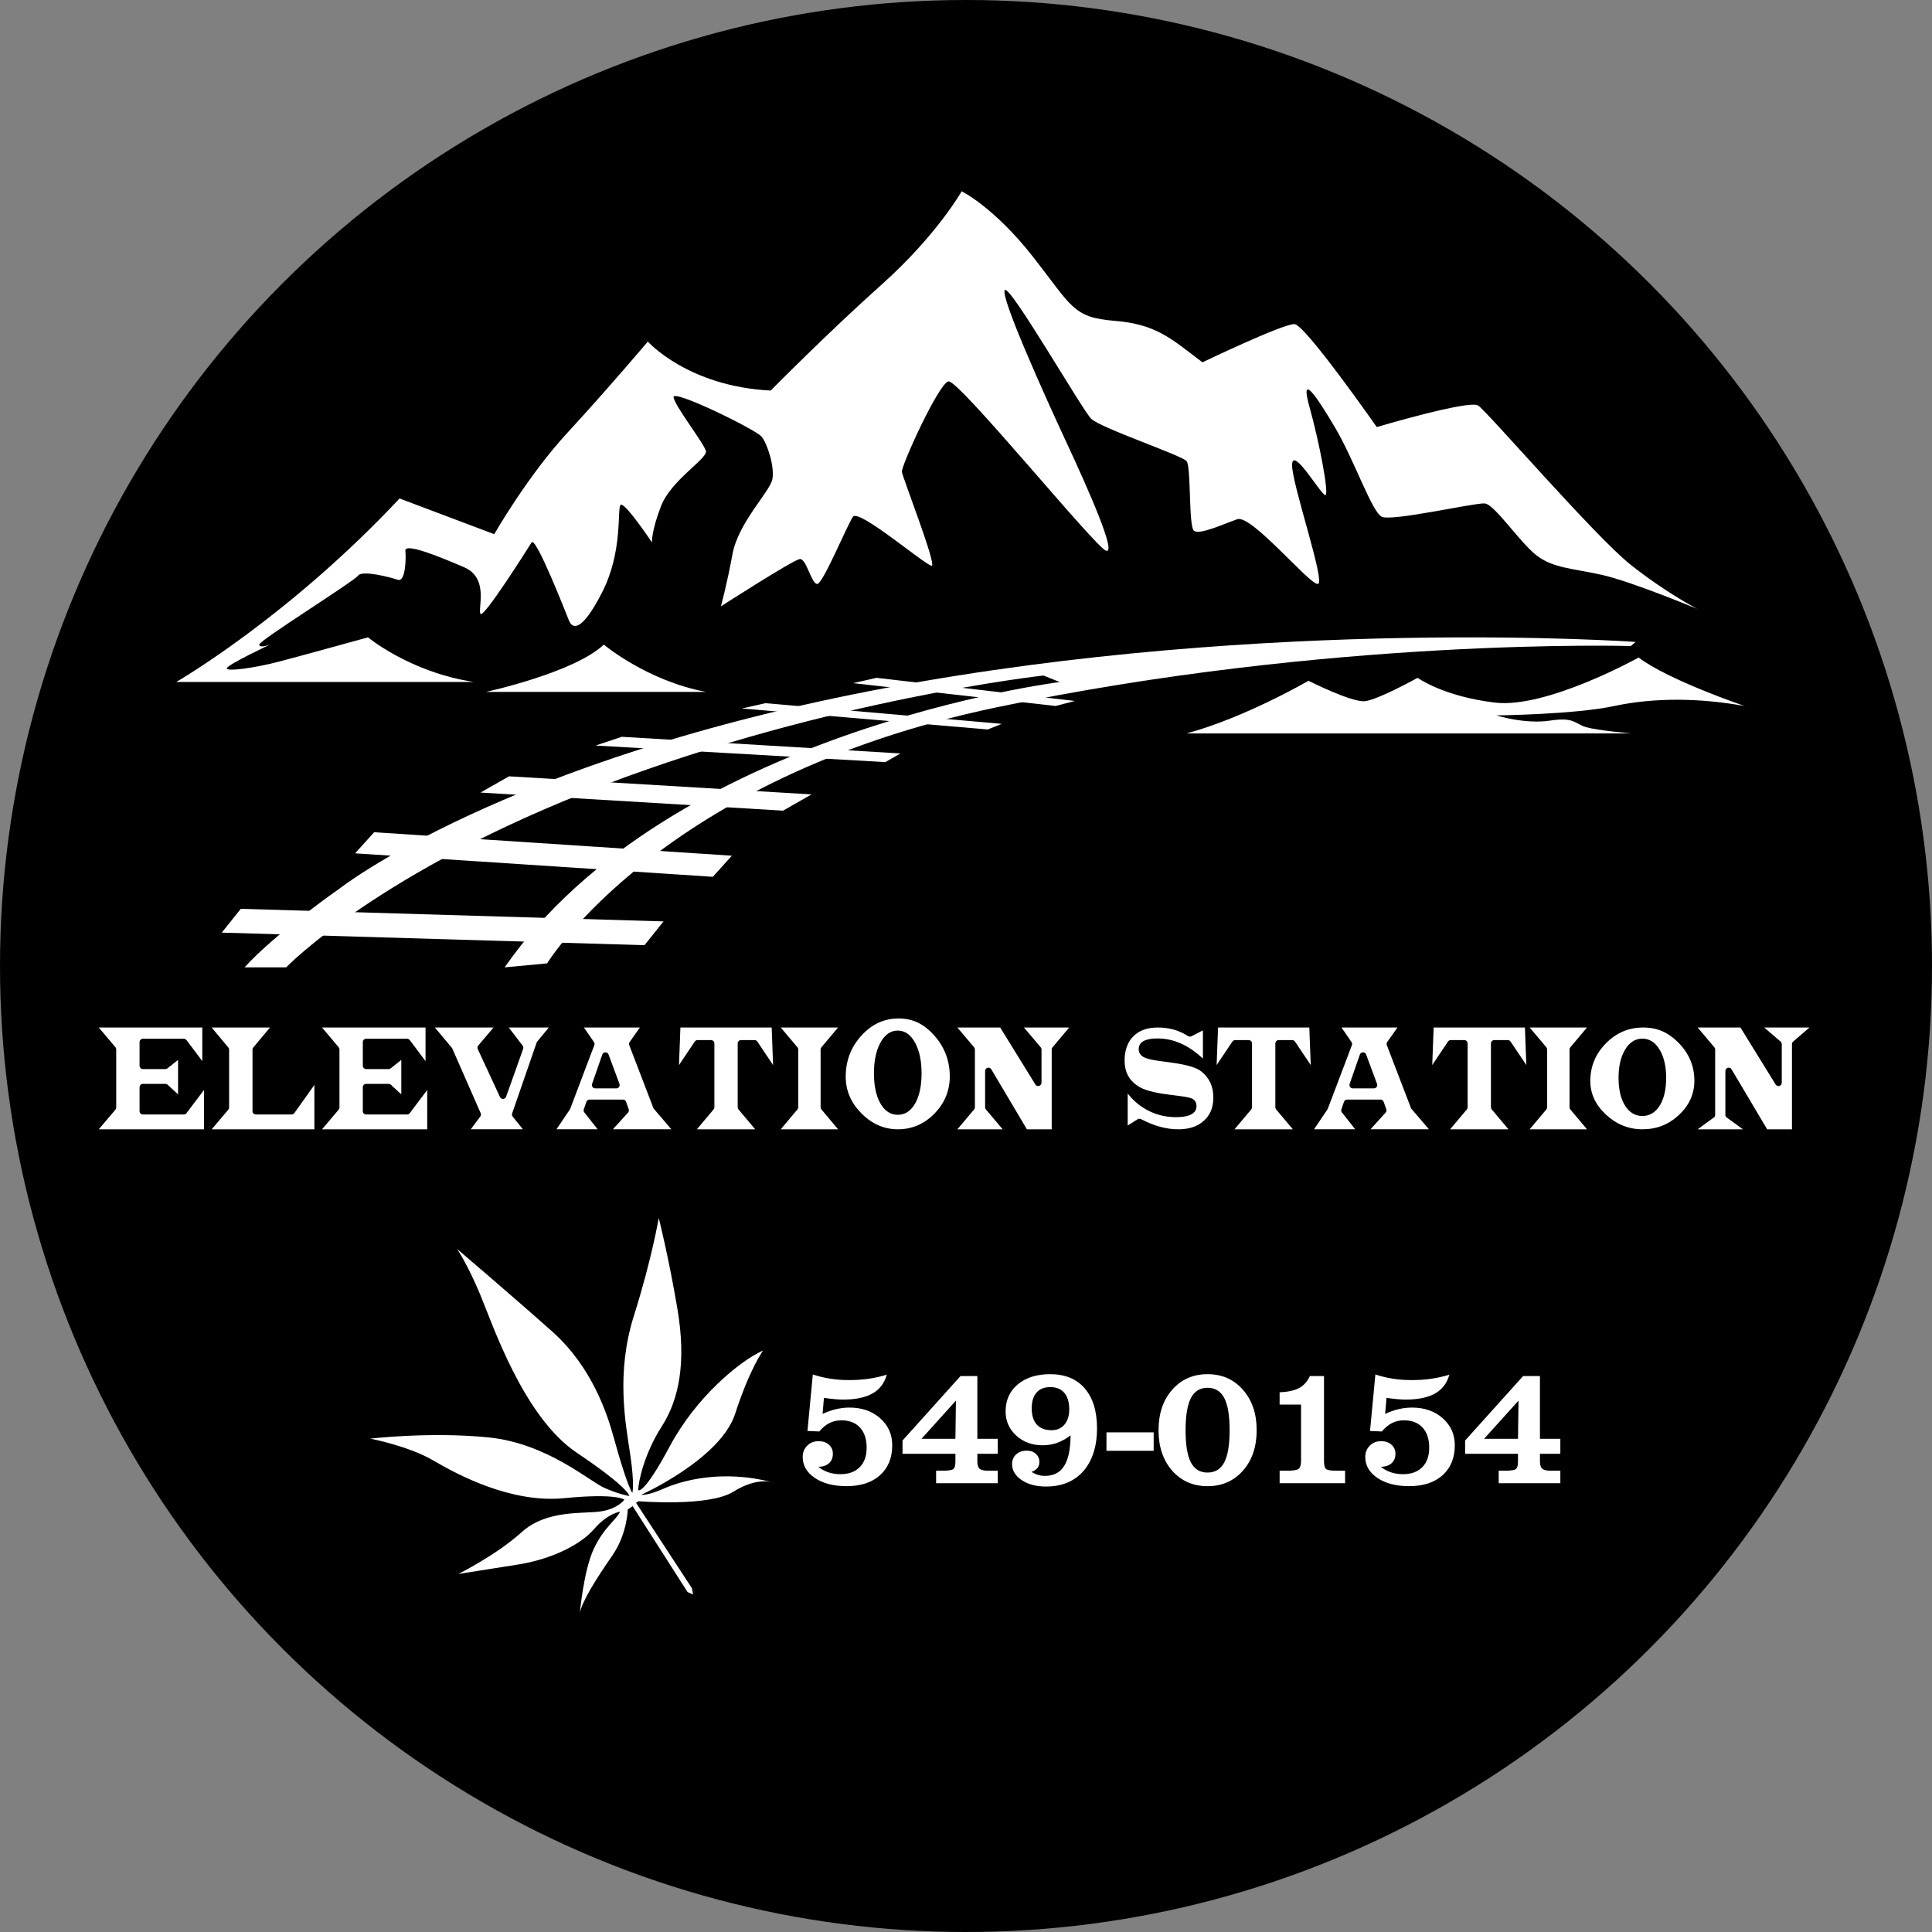
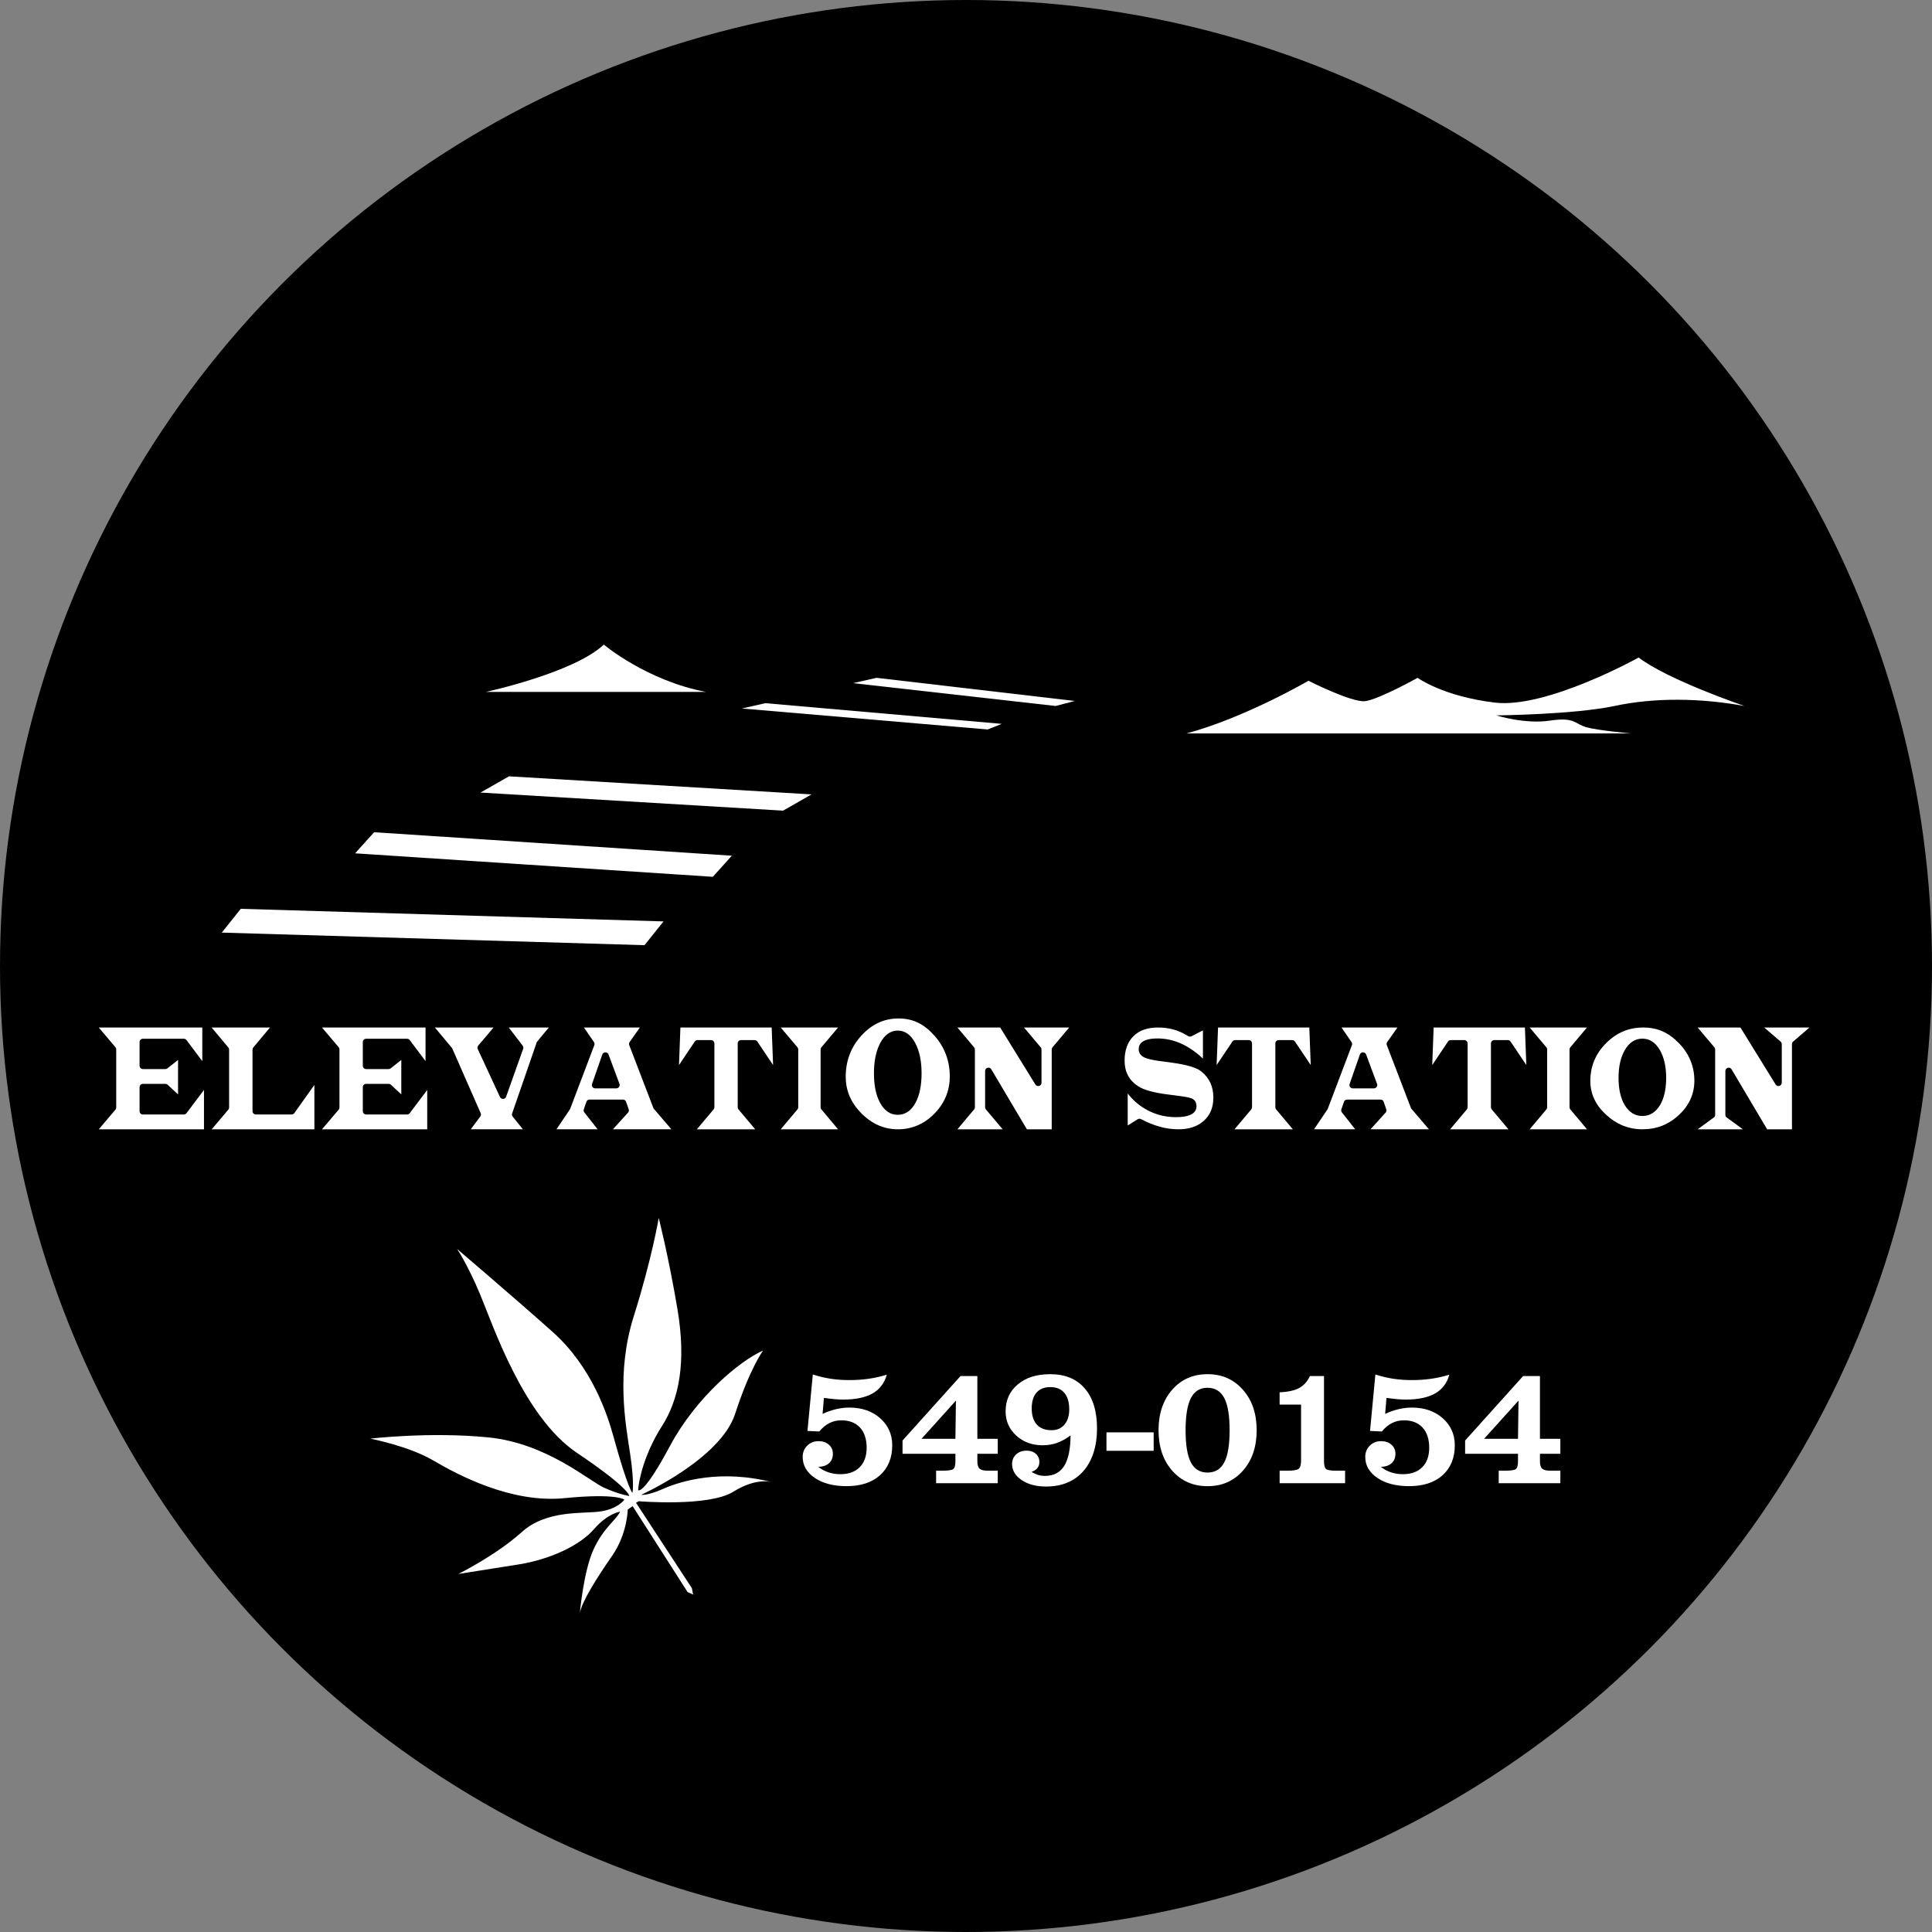
<svg xmlns="http://www.w3.org/2000/svg" id="Layer_1" viewBox="0 0 2000 2000">
  <rect x="0" y="0" width="2000" height="2000" fill="#808080" stroke="none" />
  <circle cx="1000" cy="1000" r="1000" />
  <path d="m847.07,1518.42c3.22,2.58,6.74,4.49,10.54,5.74,3.83,1.28,7.94,1.91,12.35,1.91,8.55,0,15.23-2.41,20-7.24,4.8-4.8,7.19-11.54,7.19-20.23s-2.3-15.87-6.91-20.84c-4.61-4.94-11.01-7.44-19.23-7.44-4.52,0-8.66.94-12.37,2.83-3.75,1.86-7.24,4.77-10.52,8.71l-12.24-.53,5.55-58.46c5.91,1.94,11.99,3.38,18.17,4.36s12.68,1.44,19.5,1.44,13.79-.44,20.28-1.39c6.49-.94,12.68-2.36,18.62-4.24-2.41,8.77-7.32,15.23-14.79,19.48-7.46,4.22-17.62,6.33-30.46,6.33-2.36,0-5.05-.14-8.13-.39-3.08-.28-6.99-.72-11.68-1.36l-1.41,16.54c4.72-2.16,9.35-3.8,13.96-4.88s9.21-1.64,13.79-1.64c12.9,0,23.53,3.69,31.85,11.04,8.35,7.38,12.51,16.7,12.51,27.97,0,13.1-4.22,23.42-12.62,30.99-8.43,7.57-19.98,11.35-34.65,11.35-13.48,0-24.44-2.83-32.82-8.49-8.41-5.66-12.6-12.93-12.6-21.78,0-4.66,1.55-8.52,4.66-11.63,3.11-3.11,6.99-4.66,11.63-4.66s7.99,1.19,10.79,3.61c2.77,2.39,4.16,5.55,4.16,9.41,0,4.16-1.36,7.46-4.08,9.88-2.75,2.39-6.41,3.61-11.04,3.61Z" fill="#fff" />
  <path d="m969.06,1535.4v-12.93h6.52c5.99,0,9.74-.55,11.21-1.69,1.5-1.11,2.25-3.8,2.25-8.1v-7.74h-54.74v-13.73l60.04-66.73h17.42v64.98h21.11v15.48h-21.11v7.74c0,3.83.8,6.41,2.39,7.77,1.58,1.33,4.44,2.03,8.63,2.03h10.1v12.93h-63.81Zm19.98-45.95l.53-39.54-35.65,39.54h35.12Z" fill="#fff" />
  <path d="m1067.86,1523.69c2.22,1.41,4.47,2.44,6.69,3.14,2.22.67,4.63,1,7.21,1,8.93,0,15.54-3.41,19.87-10.27,4.3-6.83,6.52-17.4,6.63-31.71-4.52,3.44-9.13,6.05-13.82,7.74-4.69,1.69-9.71,2.55-15.04,2.55-10.99,0-20.11-3.36-27.44-10.07-7.3-6.74-10.96-15.04-10.96-24.97,0-11.63,4.19-20.95,12.6-27.99,8.38-7.05,19.56-10.57,33.54-10.57,15.43,0,27.38,4.91,35.82,14.76,8.46,9.82,12.68,23.67,12.68,41.51s-4.69,33.32-14.09,44c-9.38,10.68-22.28,16.04-38.73,16.04-10.21,0-18.62-2.25-25.22-6.69-6.6-4.47-9.9-9.99-9.9-16.56,0-4.11,1.41-7.46,4.24-10.04,2.8-2.58,6.44-3.86,10.9-3.86,3.88,0,7.02,1.08,9.46,3.3,2.44,2.19,3.66,4.99,3.66,8.41,0,2.47-.67,4.55-2,6.24-1.3,1.69-3.36,3.05-6.1,4.05Zm39.01-64.7c0-7.46-1.69-13.15-5.08-17.12-3.38-3.97-8.21-5.94-14.48-5.94s-10.99,1.89-14.29,5.66c-3.33,3.8-4.99,9.27-4.99,16.42s1.78,12.93,5.3,16.76c3.52,3.86,8.63,5.77,15.32,5.77,5.58,0,9.99-1.94,13.29-5.8,3.27-3.88,4.94-9.13,4.94-15.76Z" fill="#fff" />
  <path d="m1145.41,1501.86v-19.09h48.86v19.09h-48.86Z" fill="#fff" />
  <path d="m1199.32,1480.55c0-17.17,4.72-31.16,14.12-41.89,9.43-10.74,21.61-16.12,36.6-16.12s27.16,5.38,36.65,16.18c9.49,10.76,14.21,24.72,14.21,41.84s-4.72,31.16-14.21,41.87c-9.49,10.71-21.7,16.06-36.65,16.06s-27.16-5.35-36.6-16.06c-9.41-10.71-14.12-24.67-14.12-41.87Zm27.99,0c0,15.15,1.8,26.25,5.47,33.29,3.63,7.02,9.38,10.54,17.26,10.54s13.62-3.52,17.34-10.6c3.69-7.07,5.52-18.15,5.52-33.24s-1.83-26.16-5.52-33.27c-3.72-7.1-9.49-10.65-17.34-10.65s-13.57,3.55-17.23,10.68c-3.66,7.13-5.49,18.23-5.49,33.24Z" fill="#fff" />
  <path d="m1324.67,1535.4v-12.93h8.1c6.16,0,10.04-.67,11.65-2,1.61-1.3,2.44-4.22,2.44-8.66v-57.76h-22.2v-12.76c8.68-.36,15.43-1.83,20.25-4.44,4.8-2.61,8.49-6.74,11.1-12.37h14.59v87.67c0,4.47.69,7.3,2.03,8.52,1.36,1.19,4.88,1.8,10.57,1.8h9.24v12.93h-67.78Z" fill="#fff" />
  <path d="m1429.43,1518.42c3.22,2.58,6.74,4.49,10.54,5.74,3.83,1.28,7.94,1.91,12.35,1.91,8.55,0,15.23-2.41,20-7.24,4.8-4.8,7.19-11.54,7.19-20.23s-2.3-15.87-6.91-20.84c-4.61-4.94-11.01-7.44-19.23-7.44-4.52,0-8.66.94-12.37,2.83-3.75,1.86-7.24,4.77-10.52,8.71l-12.24-.53,5.55-58.46c5.91,1.94,11.99,3.38,18.17,4.36s12.68,1.44,19.5,1.44,13.79-.44,20.28-1.39c6.49-.94,12.68-2.36,18.62-4.24-2.41,8.77-7.32,15.23-14.79,19.48-7.46,4.22-17.62,6.33-30.46,6.33-2.36,0-5.05-.14-8.13-.39-3.08-.28-6.99-.72-11.68-1.36l-1.41,16.54c4.72-2.16,9.35-3.8,13.96-4.88s9.21-1.64,13.79-1.64c12.9,0,23.53,3.69,31.85,11.04,8.35,7.38,12.51,16.7,12.51,27.97,0,13.1-4.22,23.42-12.62,30.99-8.43,7.57-19.98,11.35-34.65,11.35-13.48,0-24.44-2.83-32.82-8.49-8.41-5.66-12.6-12.93-12.6-21.78,0-4.66,1.55-8.52,4.66-11.63,3.11-3.11,6.99-4.66,11.63-4.66s7.99,1.19,10.79,3.61c2.77,2.39,4.16,5.55,4.16,9.41,0,4.16-1.36,7.46-4.08,9.88-2.75,2.39-6.41,3.61-11.04,3.61Z" fill="#fff" />
  <path d="m1551.45,1535.4v-12.93h6.52c5.99,0,9.74-.55,11.21-1.69,1.5-1.11,2.25-3.8,2.25-8.1v-7.74h-54.74v-13.73l60.04-66.73h17.42v64.98h21.11v15.48h-21.11v7.74c0,3.83.8,6.41,2.39,7.77,1.58,1.33,4.44,2.03,8.63,2.03h10.1v12.93h-63.81Zm19.98-45.95l.53-39.54-35.65,39.54h35.12Z" fill="#fff" />
  <path d="m717.51,1650.66l-5.72-2.54-56.87-88.96-5.08,3.49s-.32,25.1-16.2,47.97c-15.88,22.87-31.13,47.02-33.36,59.09,0,0,3.81-43.52,14.3-66.08,10.48-22.56,23.19-29.86,27.32-38.76,0,0-12.71,1.59-27,18.11-14.3,16.52-44.48,31.13-78.15,36.54-33.68,5.4-62.27,9.85-62.27,9.85,0,0,39.08-19.38,65.45-43.21,26.37-23.83,64.49-18.74,82.28-21.6,17.79-2.86,24.14-12.07,24.14-12.07,0,0-7.31-6.99-62.27-1.59-54.96,5.4-110.24-24.14-135.66-39.08-25.42-14.93-65.13-22.56-65.13-22.56,0,0,61.95-7.31,122.31-1.27,60.36,6.04,104.2,45.11,119.77,52.1,15.57,6.99,26.05,8.58,26.05,8.58,0,0,.95-7.62-54.33-44.8-55.28-37.17-87.05-132.8-100.07-163.93-13.03-31.13-23.83-47.02-23.83-47.02,0,0,57.82,49.24,98.8,85.78,40.98,36.54,56.87,85.78,63.22,108.97,6.35,23.19,14.93,51.15,19.38,57.82,0,0,2.54-7.94-2.22-40.03-4.77-32.09-14.93-83.87,3.81-143.28,18.74-59.41,25.73-101.35,25.73-101.35,0,0,10.17,39.71,19.38,94.36,9.21,54.64,1.91,93.09-16.2,121.36-18.11,28.28-24.14,56.55-24.46,66.08,0,0,5.4,5.72,32.72-45.43,27.32-51.15,72.75-88.64,96.58-99.12,0,0-13.66,18.43-28.91,65.45-15.25,47.02-97.22,83.87-97.22,83.87,0,0,6.04,1.27,23.19-6.35,17.16-7.62,59.41-20.65,113.42-6.35,0,0-15.88-6.35-41.3,9.53-25.42,15.88-97.85,9.85-97.85,9.85l-2.86,1.59,57.82,88.4,1.27,6.59Z" fill="#fff" />
-   <path d="m566.33,997.3s117.77-192.15,464.88-264.98c347.11-72.83,657.03-63.53,657.03-63.53l4.94-4.26s-378.41-26.83-775.04,47.43c-396.62,74.26-566.24,207.59-566.24,207.59,0,0-66.67,46.41-98.73,81.86h43.04s96.53-100.33,329.96-189.03c233.43-88.7,454.01-113.08,454.01-113.08l16.88,6.75s-404.22,50.63-574.68,295.36l43.97-4.11Z" fill="#fff" />
  <polygon points="249.26 940.81 686.88 953.84 667.19 978.46 229.58 965.43 249.26 940.81" fill="#fff" />
  <polygon points="387.31 861.52 757.6 885.83 737.92 907.67 367.62 883.36 387.31 861.52" fill="#fff" />
  <polygon points="526.91 803.64 840.12 822.36 810.63 839.18 497.42 820.46 526.91 803.64" fill="#fff" />
-   <polygon points="643.72 762.73 932.21 779.97 916.51 788.93 616.56 771.79 643.72 762.73" fill="#fff" />
  <polygon points="792.33 727.93 1037.01 749.34 1022.47 755.14 767.97 733.43 792.33 727.93" fill="#fff" />
  <polygon points="907.4 701.68 1112.61 725.65 1092.75 730.83 883.04 707.19 907.4 701.68" fill="#fff" />
  <path d="m1228.3,759.24h460.18s-33.89-2.95-46.17-6.38c-12.28-3.44-11.79-10.8-37.82-6.88-26.03,3.93-55.5-5.4-55.5-5.4,0,0,80.54-.85,122.29-9.75,41.75-8.91,88.89-8.28,134.57,0,0,0-79.56-27.08-109.52-50.16,0,0-95.28,53.04-148.81,46.66-53.53-6.38-80.05-25.64-80.05-25.64,0,0-40.76,22.69-54.51,24.16-13.75,1.47-58.44-21.12-58.44-21.12,0,0-65.81,38.31-126.22,54.51Z" fill="#fff" />
  <path d="m730.8,716.26h-227.76s91.1-19.75,122.04-48.97c0,0,44.18,37.3,105.71,48.97Z" fill="#fff" />
-   <path d="m490.15,705.96H182.46s115.17-66.18,231.19-189.94l97.98,36.96s34.38-60.16,75.63-104.85c41.25-44.69,83.37-94.54,83.37-94.54,0,0,41.25,46.41,127.2,50.71,0,0,58.44-59.3,115.17-110.01s82.51-96.26,82.51-96.26c0,0,33.52,16.33,73.91,67.9,40.39,51.57,41.25,62.74,84.23,66.18,42.97,3.44,58.44,18.05,91.1,42.97,0,0,84.23-40.39,95.4-39.54,11.17.86,85.09,106.57,85.09,106.57,0,0,95.4-28.36,104.85-22.35,9.45,6.02,121.18,135.79,158.14,165.02,36.96,29.22,68.76,45.55,68.76,45.55,0,0-67.9-28.36-98.84-35.24-30.94-6.88-49.85-6.88-67.04-19.77-17.19-12.89-43.83-53.29-54.15-54.15-10.31-.86-96.26,18.91-106.57,13.75s-28.36-58.44-48.13-91.96c-19.77-33.52-36.96-58.44-26.64-21.49,10.31,36.96,20.63,91.1,16.33,91.1s-33.52-50.71-34.38-31.8c-.86,18.91,35.24,122.9,26.64,123.76-8.59.86-68.76-72.19-83.37-67.04-14.61,5.16-38.82,16.33-44.76,12.03-5.94-4.3-2.75-66.18-7.79-72.19-5.03-6.02-89.26-34.38-98.71-43.83s-84.23-139.23-89.38-133.22c-5.16,6.02,40.39,107.43,63.6,157.28,23.21,49.85,52.43,116.03,41.25,112.59-11.17-3.44-152.98-177.91-163.3-175.33-10.31,2.58-48.99,87.66-48.13,93.68.86,6.02,36.1,96.26,30.94,97.12-5.16.86-75.39-59.3-81.53-50.71-6.14,8.59-31.06,69.62-37.08,69.62s-11.17-26.64-18.05-25.78c-6.88.86-81.65,48.99-81.65,48.99,0,0,6.02-21.49,12.03-54.15,6.02-32.66,38.68-64.46,41.25-77.35,2.58-12.89-5.16-36.96-11.17-44.26s-91.96-49.42-91.1-40.82c.86,8.59,31.8,48.13,33.52,55.86s-36.1,30.08-46.41,56.72c-10.31,26.64-9.45,37.82-9.45,37.82,0,0-29.22-43.83-32.66-38.68-3.44,5.16,2.58,48.13-18.91,90.24-21.49,42.11-30.94,37.82-34.38,29.22-3.44-8.59-34.38-87.66-38.68-80.79-4.3,6.88-49.91,79.07-52.89,73.91s9.06-36.96-16.73-48.13c-25.78-11.17-61.88-25.78-61.02-17.19.86,8.59,0,32.66-7.74,30.08s-36.96-10.31-41.25-4.3c-4.3,6.02-102.28,67.04-102.28,71.34s11.17,0,11.17,0c0,0-43.83,20.61-44.69,24.49-.86,3.88,29.22-.42,52.43-6.44,23.21-6.02,93.68-25.53,93.68-25.53,0,0,42.97,35.86,109.15,46.16Z" fill="#fff" />
  <path d="m102.25,1169.04l17.24-20.33c.53-.62.82-1.41.82-2.22v-60.18c0-.81-.29-1.6-.81-2.22l-17.27-20.4h107.18v34.78l-16.35-21.79c-.65-.86-1.67-1.37-2.75-1.37h-42.39c-1.89,0-3.44,1.54-3.44,3.44v24.51c0,1.89,1.54,3.44,3.44,3.44h23.28c.78,0,1.53-.27,2.14-.75l10.98-8.73v35.67l-10.79-9.97c-.64-.59-1.47-.91-2.33-.91h-23.28c-1.89,0-3.44,1.54-3.44,3.44v24.83c0,1.89,1.54,3.44,3.44,3.44h42.39c1.08,0,2.1-.51,2.74-1.37l18.11-24.03v40.73h-108.91Z" fill="#fff" />
  <path d="m219.14,1169.04l17.22-20.33c.52-.62.81-1.41.81-2.22v-59.94c0-.8-.29-1.58-.8-2.2l-17.28-20.66h60.39l-17.28,20.66c-.52.62-.8,1.4-.8,2.2v63.72c0,1.89,1.54,3.44,3.44,3.44h37.06c1.11,0,2.15-.54,2.8-1.44l20.75-29.15v45.93h-106.28Z" fill="#fff" />
  <path d="m333.35,1169.04l17.24-20.33c.53-.62.82-1.41.82-2.22v-60.18c0-.81-.29-1.6-.81-2.22l-17.27-20.4h107.18v34.78l-16.35-21.79c-.65-.86-1.67-1.37-2.75-1.37h-42.39c-1.89,0-3.44,1.54-3.44,3.44v24.51c0,1.89,1.54,3.44,3.44,3.44h23.28c.78,0,1.53-.27,2.14-.75l10.98-8.73v35.67l-10.79-9.97c-.64-.59-1.47-.91-2.33-.91h-23.28c-1.89,0-3.44,1.54-3.44,3.44v24.83c0,1.89,1.54,3.44,3.44,3.44h42.39c1.08,0,2.1-.51,2.74-1.37l18.11-24.03v40.73h-108.91Z" fill="#fff" />
  <path d="m487.31,1169.04l9.9-13.25c.74-.99.89-2.31.39-3.44l-29.58-67.35-17.85-21.32h60.74l-15.83,18.68c-.86,1.02-1.06,2.46-.49,3.66l22.98,49.57c.57,1.22,1.79,2,3.12,2,.05,0,.11,0,.16,0,1.39-.06,2.61-.96,3.08-2.28l17.65-49.57c.39-1.09.2-2.31-.51-3.24l-14.4-18.82h41.47l-12.37,14.92-25.6,74.01c-.39,1.11-.17,2.35.56,3.26l10.54,13.16h-53.96Z" fill="#fff" />
  <path d="m634.48,1169.04l15.67-17.28c.84-.93,1.11-2.25.69-3.45l-2.72-7.74c-.48-1.37-1.78-2.3-3.24-2.3h-34.6c-1.47,0-2.77.93-3.24,2.31l-2.68,7.74c-.39,1.11-.18,2.33.54,3.25l13.76,17.45h-42.6l14.09-20.88,25.1-66.22c.4-1.06.25-2.24-.39-3.16l-10.38-15.09h57.9l-10.59,15.06c-.66.94-.8,2.14-.39,3.21l25.14,65.52,18.46,21.57h-60.51Zm-7.78-79.68c-1.45.02-2.73.94-3.21,2.31l-10.6,30.43c-.36,1.05-.2,2.21.44,3.12s1.68,1.45,2.8,1.45h21.92c1.12,0,2.18-.55,2.82-1.48.65-.92.8-2.1.4-3.16l-11.32-30.43c-.5-1.34-1.79-2.24-3.22-2.24h-.03Z" fill="#fff" />
  <path d="m721.41,1169.04l17.31-20.59c.53-.62.81-1.41.81-2.21v-66.1c0-1.89-1.54-3.44-3.44-3.44h-14.05c-1.15,0-2.21.58-2.85,1.53l-16.29,24.31,1.46-38.85h94.48l1.46,38.85-16.29-24.31c-.64-.95-1.7-1.53-2.85-1.53h-14.05c-1.89,0-3.44,1.54-3.44,3.44v66.1c0,.8.29,1.59.8,2.21l17.32,20.59h-60.4Z" fill="#fff" />
  <path d="m808.22,1169.04l17.32-20.59c.52-.62.8-1.41.8-2.21v-59.85c0-.81-.29-1.59-.81-2.21l-17.28-20.49h59.31l-17.26,20.49c-.52.62-.81,1.4-.81,2.21v59.85c0,.8.29,1.58.8,2.2l17.28,20.6h-59.36Z" fill="#fff" />
  <path d="m929.49,1169.04c-14.22,0-26.9-5.53-37.7-16.44-10.97-11.1-16.3-23.55-16.3-38.08,0-16.41,5.47-30.72,16.29-42.52,10.87-11.9,23.45-17.68,38.47-17.68s26.41,5.8,37.03,17.75c10.57,11.9,15.93,26.1,15.93,42.21,0,14.85-5.36,27.82-15.94,38.57-10.55,10.75-23.25,16.2-37.76,16.2Zm-.13-102.19c-7.6,0-13.78,4.46-18.34,13.24-4.18,8.04-6.31,18.46-6.31,30.97s2.1,22.69,6.22,30.37c4.5,8.37,10.7,12.62,18.43,12.62s13.97-4.23,18.45-12.57c4.12-7.66,6.2-17.9,6.2-30.42s-2.13-22.85-6.34-30.93c-4.58-8.81-10.75-13.28-18.32-13.28Z" fill="#fff" />
  <path d="m1063.03,1169.04l-36.86-62.12c-.63-1.06-1.76-1.68-2.95-1.68-.3,0-.6.04-.91.13-1.49.41-2.53,1.77-2.53,3.31v37.57c0,.81.29,1.59.81,2.21l17.34,20.59h-46.83l17.31-20.6c.52-.61.8-1.4.8-2.2v-59.85c0-.81-.29-1.59-.81-2.21l-17.28-20.49h44.28l36.41,58.95c.63,1.03,1.75,1.63,2.92,1.63.31,0,.63-.04.94-.13,1.48-.42,2.5-1.77,2.5-3.3v-34.45c0-.81-.29-1.6-.81-2.21l-17.33-20.49h46.79l-17.28,20.49c-.52.62-.81,1.4-.81,2.21v82.65h-25.69Z" fill="#fff" />
  <path d="m1219.64,1169.04c-12.33,0-25.22-3.52-38.32-10.48-.54-.29-1.14-.43-1.74-.43-.69,0-1.37.19-1.96.56l-10.23,6.41v-33.15c4.68,6.09,10.29,11.19,16.78,15.22,9.96,6.18,21.09,9.31,33.09,9.31,17.65,0,21.35-6.09,21.35-11.2,0-4.55-2.2-6.71-4.05-7.73-1.43-.76-4.15-1.77-12.81-2.89l-13.12-1.7c-14.61-1.85-24.96-4.77-30.78-8.7-9.2-6.2-13.67-14.81-13.67-26.29,0-10.81,3.09-19.34,9.2-25.35,6.11-6.01,14.39-8.93,25.32-8.93s20.33,2.5,28.76,7.44l2.5,1.47c.57.33,1.22.51,1.88.51.59,0,1.18-.14,1.71-.42l11.72-6.07v29.26c-14.66-13.85-30.42-20.87-46.93-20.87s-19.55,6.08-19.55,11.18c0,3.67,1.98,6.59,5.71,8.43,3.03,1.48,8.22,2.71,15.88,3.75l12.78,1.71c15.26,2.08,25.5,5.12,30.4,9.04,8.4,6.77,12.48,15.62,12.48,27.05,0,10.22-3.2,18.09-9.8,24.03-6.6,5.96-15.3,8.85-26.6,8.85Z" fill="#fff" />
  <path d="m1277.97,1169.04l17.32-20.59c.52-.62.8-1.41.8-2.21v-66.1c0-1.89-1.54-3.44-3.44-3.44h-14.04c-1.15,0-2.21.58-2.85,1.53l-16.3,24.31,1.46-38.85h94.49l1.46,38.85-16.3-24.31c-.64-.95-1.7-1.53-2.85-1.53h-14.04c-1.89,0-3.44,1.54-3.44,3.44v66.1c0,.8.29,1.59.8,2.21l17.32,20.59h-60.4Z" fill="#fff" />
  <path d="m1418.73,1169.04l15.66-17.28c.85-.93,1.11-2.25.69-3.45l-2.72-7.74c-.48-1.37-1.78-2.3-3.24-2.3h-34.6c-1.47,0-2.77.93-3.24,2.31l-2.68,7.74c-.39,1.11-.18,2.33.54,3.25l13.76,17.45h-42.59l14.08-20.88,25.1-66.22c.4-1.06.25-2.24-.39-3.16l-10.38-15.09h57.91l-10.6,15.06c-.66.94-.8,2.14-.39,3.21l25.14,65.52,18.46,21.57h-60.51Zm-7.78-79.68c-1.45.02-2.73.94-3.21,2.31l-10.61,30.43c-.36,1.05-.2,2.21.44,3.12.65.91,1.68,1.45,2.8,1.45h21.92c1.12,0,2.18-.55,2.82-1.48.65-.92.8-2.1.4-3.16l-11.31-30.43c-.5-1.34-1.79-2.24-3.22-2.24h-.03Z" fill="#fff" />
  <path d="m1501.16,1169.04l17.32-20.59c.52-.62.8-1.41.8-2.21v-66.1c0-1.89-1.54-3.44-3.44-3.44h-14.04c-1.15,0-2.21.58-2.85,1.53l-16.3,24.31,1.46-38.85h94.48l1.47,38.85-16.3-24.31c-.64-.95-1.7-1.53-2.85-1.53h-14.05c-1.89,0-3.44,1.54-3.44,3.44v66.1c0,.8.29,1.59.81,2.21l17.31,20.59h-60.4Z" fill="#fff" />
  <path d="m1583.5,1169.04l17.32-20.59c.52-.62.8-1.41.8-2.21v-59.85c0-.81-.29-1.59-.81-2.21l-17.28-20.49h59.31l-17.26,20.49c-.52.62-.81,1.4-.81,2.21v59.85c0,.8.29,1.58.8,2.2l17.28,20.6h-59.36Z" fill="#fff" />
  <path d="m1700.29,1169.04c-14.22,0-26.9-5.08-37.7-15.1-10.97-10.19-16.3-21.63-16.3-34.97,0-15.07,5.47-28.21,16.29-39.05,10.87-10.93,23.45-16.24,38.48-16.24s26.41,5.33,37.03,16.3c10.56,10.93,15.92,23.97,15.92,38.76,0,13.63-5.36,25.54-15.94,35.42-10.71,10.01-23.06,14.87-37.76,14.87Zm-.13-93.85c-7.6,0-13.78,4.1-18.34,12.16-4.19,7.4-6.31,16.97-6.31,28.44s2.1,20.82,6.22,27.89c4.51,7.69,10.71,11.59,18.43,11.59s13.97-3.89,18.46-11.55c4.11-7.04,6.19-16.44,6.19-27.94s-2.13-20.98-6.32-28.41c-4.6-8.09-10.76-12.19-18.33-12.19Z" fill="#fff" />
  <path d="m1829.34,1169.04l-36.85-62.12c-.63-1.06-1.76-1.68-2.95-1.68-.3,0-.6.04-.91.13-1.49.41-2.53,1.77-2.53,3.31v45.5c0,.81.29,1.59.81,2.21l17.34,12.66h-46.84l17.32-12.66c.52-.62.8-1.41.8-2.21v-67.78c0-.81-.29-1.59-.81-2.21l-17.28-20.49h44.27l36.41,58.95c.63,1.03,1.75,1.63,2.92,1.63.31,0,.63-.04.94-.13,1.48-.42,2.5-1.77,2.5-3.3v-40.06c0-.81-.29-1.59-.81-2.21l-17.32-14.88h46.78l-17.28,14.88c-.52.62-.81,1.4-.81,2.21v88.26h-25.69Z" fill="#fff" />
</svg>